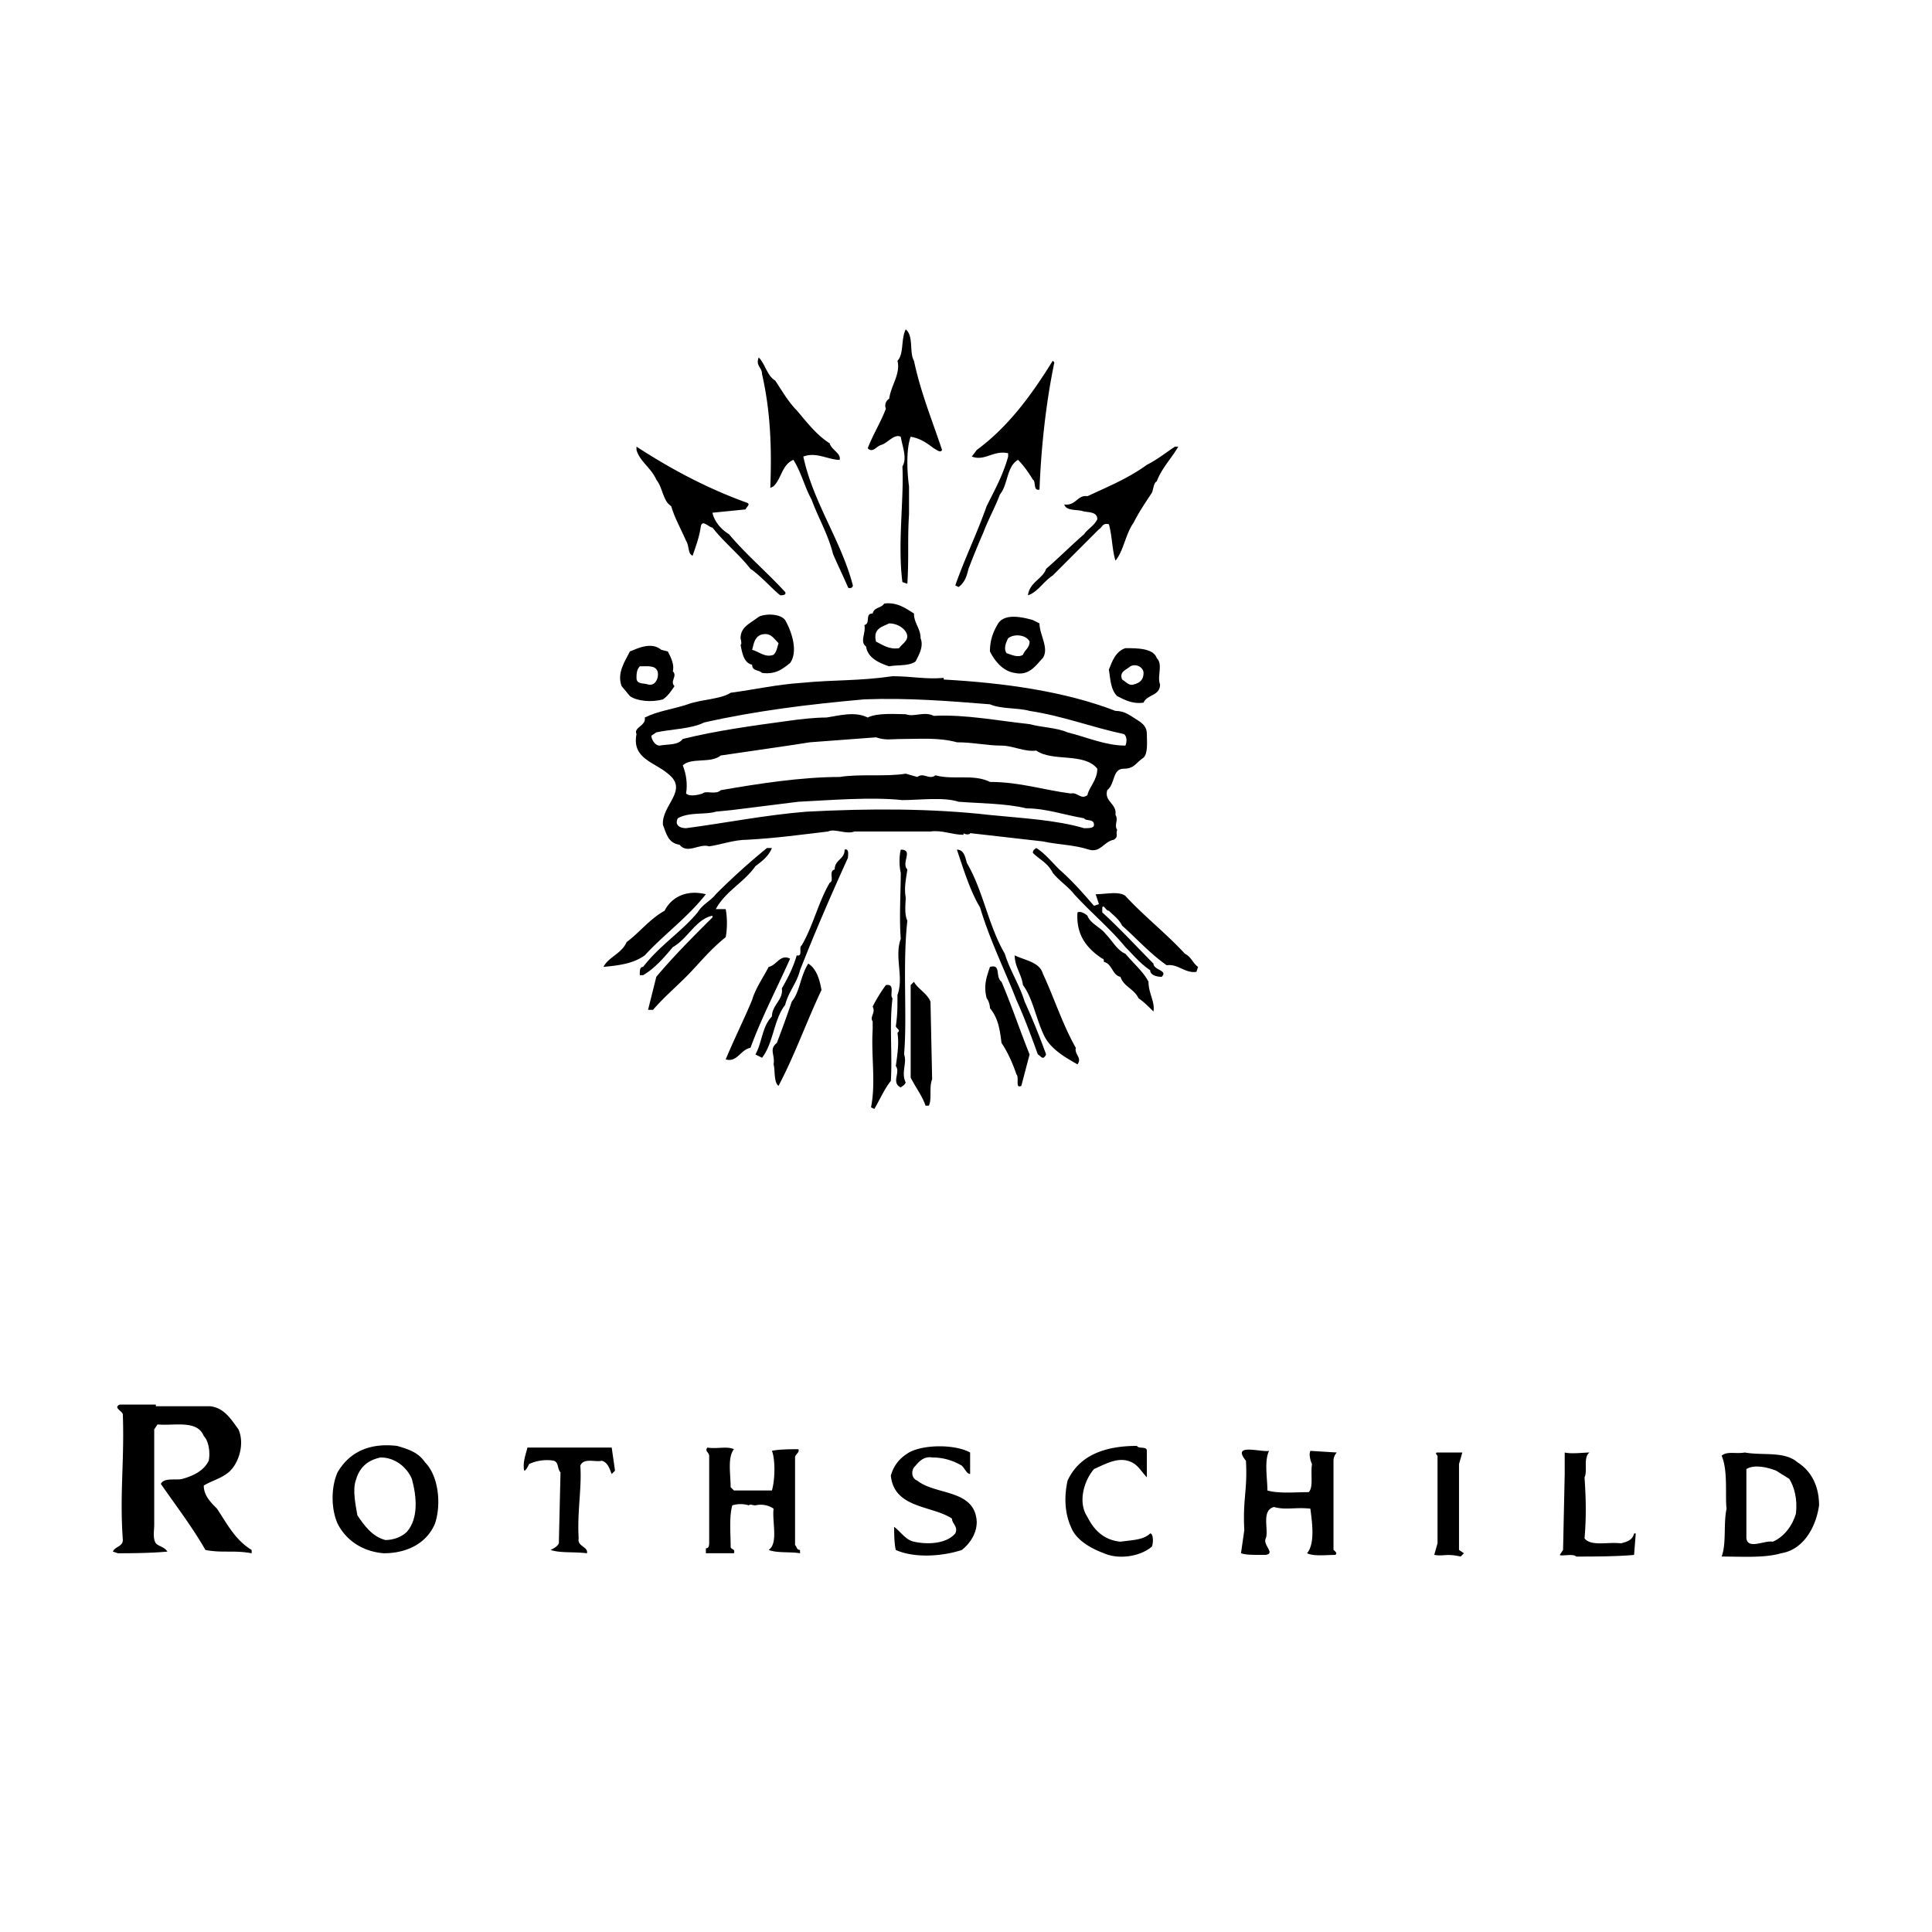
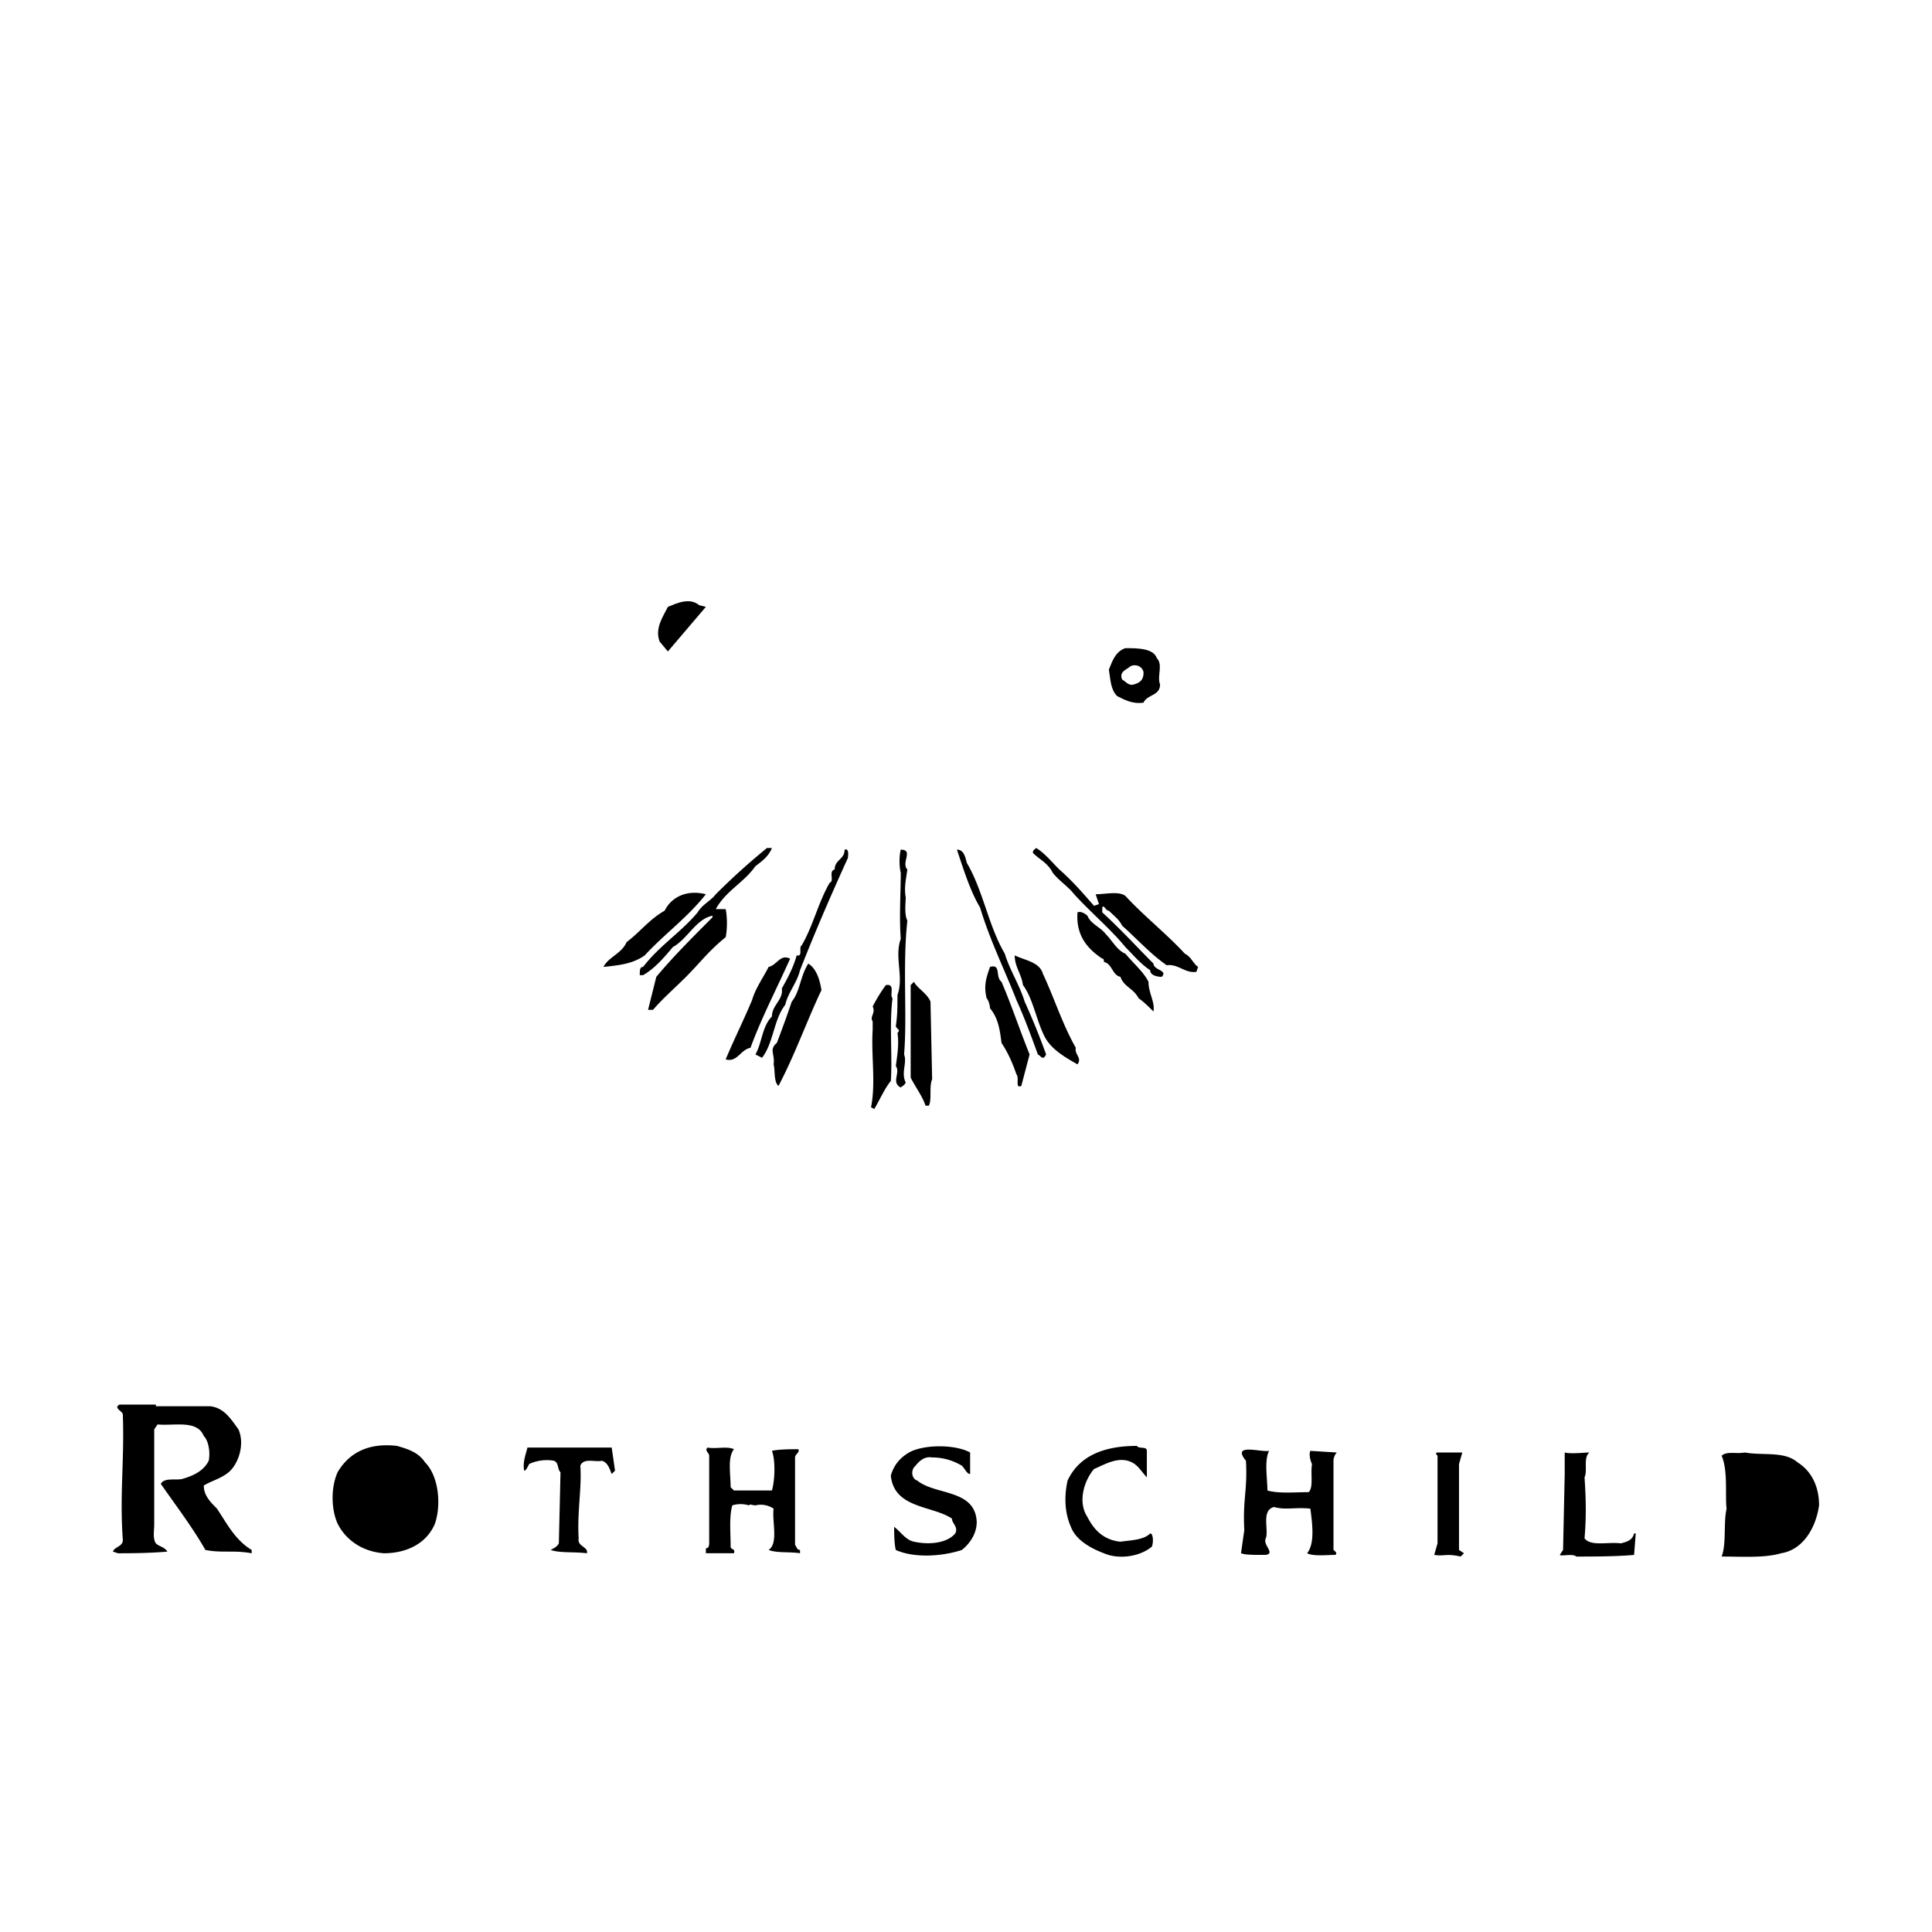
<svg xmlns="http://www.w3.org/2000/svg" width="2500" height="2500" viewBox="0 0 192.756 192.756">
  <g fill-rule="evenodd" clip-rule="evenodd">
    <path fill="#fff" d="M0 0h192.756v192.756H0V0z" />
-     <path d="M91.187 35.994c.66 3.131 1.813 5.933 2.802 8.898-.165.33-.494 0-.824-.165-.659-.494-1.318-.988-2.307-1.153-.494 1.318-.33 3.79-.165 4.943v2.802c-.165 2.637 0 4.12-.165 6.921l-.494-.165c-.494-3.79.165-8.239 0-11.535.494-.824 0-1.978-.165-2.966-.659-.33-1.318.659-1.977.824-.495.165-.824.824-1.318.329.495-1.318 1.318-2.636 1.813-3.955-.165-.329 0-.823.329-.988.165-1.318 1.153-2.472.824-3.79.659-.659.329-2.142.824-3.131.823.659.329 2.307.823 3.131zM77.345 37.971c.659.989 1.318 2.143 2.143 2.966.988 1.154 1.977 2.472 3.295 3.296.165.659 1.154.989.989 1.647-1.153 0-2.307-.823-3.625-.329.988 4.614 3.79 8.404 4.943 12.853 0 .33-.495.33-.495.165-.494-1.154-.989-2.143-1.483-3.296-.494-1.978-1.483-3.625-2.142-5.438-.659-1.153-.989-2.637-1.812-3.955-1.154.495-1.154 1.813-1.978 2.637l-.329.165c.165-4.12 0-7.745-.824-11.37 0-.659-.66-.824-.33-1.648.66.659.824 1.813 1.648 2.307zM105.193 36.159c-.824 3.955-1.318 8.404-1.482 12.688-.658.165-.33-.824-.658-.989-.496-.824-.99-1.483-1.484-1.978-1.152.66-.988 2.472-1.812 3.461-.494 1.318-1.152 2.472-1.648 3.79a81.817 81.817 0 0 0-1.482 3.625c-.165.659-.33 1.318-.989 1.813l-.329-.165c.988-2.801 2.142-5.108 3.13-7.91.824-1.647 1.648-3.131 2.143-4.943v-.33c-1.482-.33-2.307.824-3.625.33l.495-.659c3.131-2.307 5.438-5.438 7.58-8.898l.161.165zM74.544 50.165c.33.165 0 .33-.165.659l-3.296.33c.165.824.824 1.648 1.648 2.142 1.648 1.978 3.79 3.791 5.603 5.768.165.329-.33.329-.494.329-.989-.824-1.978-1.978-2.966-2.637-1.153-1.483-2.636-2.636-3.79-4.119-.33 0-.989-.824-1.153-.165-.165 1.153-.495 1.978-.824 2.966-.494-.165-.329-.989-.659-1.483-.495-1.154-1.154-2.308-1.483-3.461-.825-.494-.825-1.812-1.484-2.636-.494-1.154-1.648-1.813-1.978-2.966v-.33c3.296 2.143 6.921 4.12 11.041 5.603zM117.553 44.562c-.658 1.153-1.648 2.142-2.143 3.46-.328.165-.328.824-.494 1.153-.658.989-1.318 1.978-1.812 2.966-.824 1.153-.988 2.801-1.812 3.79-.33-.989-.33-2.472-.658-3.625-.66-.165-.66.33-.99.495-1.646 1.648-3.131 3.131-4.613 4.614-.988.659-1.482 1.648-2.473 1.978.166-1.318 1.484-1.647 1.812-2.637 1.318-1.153 2.473-2.307 3.791-3.46.33-.494.988-.824 1.318-1.483 0-.824-.988-.659-1.482-.824-.496-.165-1.648 0-1.812-.659 1.152.165 1.316-.989 2.307-.824 2.143-.989 4.119-1.813 5.932-3.131.988-.495 1.812-1.154 2.801-1.813h.328zM91.187 61.206c0 .989.66 1.483.66 2.472.329.824-.165 1.648-.495 2.307-.659.495-1.812.33-2.637.495-.988-.33-2.142-.824-2.307-1.978-.659-.495 0-1.318-.165-2.142.659-.165 0-1.154.824-1.154.165-.659.824-.494 1.153-.989 1.32-.165 2.144.494 2.967.989zM78.334 61.865c.66 1.153 1.318 3.131.495 4.284-.824.66-1.483 1.154-2.801.989-.33-.33-.989-.165-.989-.824-.824-.165-.989-1.153-1.153-1.978.165 0 0-.659 0-.659 0-1.153.988-1.482 1.812-2.142.659-.329 2.142-.329 2.636.33zM103.711 62.195c0 1.153.988 2.471.33 3.46-.66.659-1.318 1.812-2.803 1.483-1.152-.165-1.977-1.154-2.471-2.143 0-1.153.33-1.978.824-2.801.658-.989 2.307-.66 3.461-.33l.659.331z" />
    <path d="M90.364 63.018c.494.824-.33 1.154-.66 1.648-.989.165-1.648-.33-2.307-.659-.329-1.318.659-1.483 1.318-1.812.66 0 1.319.329 1.649.823zM77.675 64.172c-.165.494-.165.823-.495 1.153-.823.33-1.482-.33-2.142-.494.165-.495.165-1.154.824-1.483.989-.33 1.318.329 1.813.824zM102.723 64.007c0 .659-.494.824-.66 1.318-.494.33-1.152 0-1.646-.165-.33-.495 0-1.154.164-1.483.657-.494 1.812-.329 2.142.33z" fill="#fff" />
-     <path d="M66.634 64.996c.33.659.659 1.318.495 1.978.494.494-.33.989.165 1.483-.33.494-.659.988-1.153 1.318-1.153.33-2.637.165-3.296-.33l-.824-.988c-.495-1.318.33-2.472.824-3.461.824-.33 2.143-.989 3.131-.165l.658.165zM115.41 65.655c.66.659 0 1.812.33 2.637 0 1.153-1.318.989-1.648 1.812-1.152.165-1.977-.33-2.637-.659-.658-.659-.658-1.648-.822-2.636.328-.824.658-1.813 1.646-2.143 1.155 0 2.803 0 3.131.989z" />
+     <path d="M66.634 64.996l-.824-.988c-.495-1.318.33-2.472.824-3.461.824-.33 2.143-.989 3.131-.165l.658.165zM115.41 65.655c.66.659 0 1.812.33 2.637 0 1.153-1.318.989-1.648 1.812-1.152.165-1.977-.33-2.637-.659-.658-.659-.658-1.648-.822-2.636.328-.824.658-1.813 1.646-2.143 1.155 0 2.803 0 3.131.989z" />
    <path d="M114.092 67.138c0 .659-.33.989-.988 1.153-.494.165-.824-.33-1.152-.495-.33-.824.494-.988.822-1.318.66-.329 1.318.166 1.318.66zM65.646 67.303c0 .494-.329 1.154-.988.989-.495-.165-1.154 0-1.154-.659 0-.33 0-.824.33-1.153.824-.001 1.812-.166 1.812.823z" fill="#fff" />
-     <path d="M94.153 67.632v.165c5.933.33 12.03 1.154 17.138 3.131.988 0 1.482.494 2.307.989.494.329.824.659.824 1.318 0 .823.164 2.142-.494 2.471-.658.495-.824.989-1.812.989-1.154 0-.824 1.483-1.648 2.142-.33 1.153.988 1.318.824 2.472.33.494-.164.989.164 1.483-.164.494.166.659-.328.989-.99.165-1.318 1.318-2.473.989-1.482-.494-3.131-.494-4.613-.824l-7.251-.824c0 .165-.495.165-.659 0v.165c-1.154 0-2.142-.494-3.295-.33h-7.58c-.824.33-1.978-.329-2.637 0-2.801.33-5.108.66-8.075.824-1.318 0-2.637.495-3.79.659-.988-.329-2.142.824-2.966-.164-1.153-.165-1.318-1.154-1.647-1.978-.165-1.978 2.637-3.461.494-5.108-1.318-1.153-3.625-1.483-3.131-3.955-.33-.66.989-.824.824-1.648 1.318-.659 2.802-.824 4.285-1.318 1.318-.495 3.295-.495 4.284-1.154 2.472-.33 4.614-.824 7.086-.988 3.46-.33 5.603-.165 9.063-.66 1.976 0 3.293.33 5.106.165z" />
-     <path d="M98.768 70.269c1.152.495 2.801.329 3.955.659 3.295.494 6.262 1.647 9.393 2.307.33.165.33.823.164 1.153-1.977 0-3.789-.824-5.768-1.318-1.152-.495-2.637-.495-3.789-.824-3.131-.329-6.427-.989-9.558-.824-.989-.494-1.978.165-2.801-.165-.989 0-2.802-.165-3.791.33-1.318-.659-2.966-.165-4.119 0-1.154 0-2.637.165-3.791.33-3.625.494-7.25.988-10.546 1.812-.495.66-1.483.495-2.307.66-.494 0-.824-.66-.824-.989l.494-.33c1.483-.33 3.46-.33 4.778-.989 5.108-1.153 10.382-1.812 15.984-2.307 4.286-.164 8.406.165 12.526.495z" fill="#fff" />
-     <path d="M90.034 73.729c1.813 0 3.625-.165 5.438.33 1.647 0 2.966.33 4.448.33 1.154 0 2.309.659 3.461.494 1.648 1.154 4.779.165 6.098 1.812 0 1.154-.824 1.813-.988 2.637-.66.494-.99-.33-1.648-.165-2.637-.33-5.109-1.154-8.074-1.154-1.648-.824-3.625-.165-5.438-.659-.659.495-1.154-.33-1.812.165l-1.153-.33c-1.978.33-4.614 0-6.592.33-3.79 0-8.074.659-11.865 1.318-.494.495-1.483 0-1.812.33-.494.165-1.318.33-1.647 0 .165-.989 0-1.978-.33-2.802.824-.824 2.801-.165 3.79-.989l6.756-.988 2.143-.33 6.591-.494c.986.33 1.48.165 2.634.165zM95.636 79.991c2.143.165 4.78.165 6.756.659 1.977 0 3.791.66 5.768.989.164.33.988 0 .988.66 0 .33-.494.33-.988.33-2.801-.824-6.098-.989-9.393-1.318-5.767-.661-12.029-.661-18.291-.331-4.119.33-8.239 1.153-12.029 1.648-.66 0-1.154-.33-.824-.989 1.154-.659 2.801-.329 3.791-.659l1.647-.165 6.591-.824c3.296-.165 7.251-.494 10.382-.165 1.648 0 4.119-.329 5.602.165z" fill="#fff" />
    <path d="M77.016 84.605c-.33.824-.988 1.318-1.648 1.812-1.153 1.648-2.966 2.472-3.954 4.285h.988c.165.824.165 1.977 0 2.801-1.648 1.318-2.636 2.637-3.955 3.956-1.154 1.152-2.307 2.141-3.296 3.295h-.494l.823-3.295c1.648-1.978 3.625-3.956 5.603-5.933v-.165c-1.648.33-2.472 2.307-3.955 3.131-.824.989-1.812 2.143-2.966 2.801h-.33c0-.494 0-.823.33-.823 1.648-2.143 3.79-3.46 5.438-5.438.494-.824 1.318-1.153 1.813-1.812a67.62 67.62 0 0 1 5.108-4.614h.495v-.001zM105.688 86.747c1.318 1.154 2.309 2.307 3.461 3.625l.494-.165-.328-.989c.988 0 2.307-.33 2.965.165 1.812 1.978 4.121 3.79 5.934 5.768.658.33.822.989 1.318 1.318l-.166.493c-1.152.166-1.812-.822-2.965-.658-1.648-1.153-2.967-2.636-4.449-3.955-.33-.659-.824-.989-1.318-1.483-.33 0-.496-.659-.66-.329v.494c1.812 1.647 3.461 3.46 5.109 5.109 0 .658 1.482.658.822 1.318-.494 0-1.152-.166-1.152-.66-.99-.658-1.648-1.482-2.473-2.307-1.482-1.813-3.459-3.46-5.107-5.273-.66-.824-1.484-1.318-2.143-2.142-.494-.989-1.318-1.319-1.977-1.978 0-.329.164-.329.328-.494.824.495 1.484 1.319 2.307 2.143zM84.596 85.594c-1.648 3.625-3.295 7.416-4.778 11.205-.33 1.318-1.154 2.143-1.483 3.461-1.154 1.482-1.154 3.791-2.307 5.273l-.66-.33c.66-1.152.66-2.801 1.648-3.789 0-1.154 1.154-1.648.989-2.803.659-1.152 1.154-2.142 1.483-3.295.659.165.164-.824.494-.989 1.153-1.977 1.648-4.284 2.801-6.262.495-.165-.165-1.153.495-1.318 0-.989.989-.989.989-1.977.493-.165.329.659.329.824zM90.528 86.747c-.164 1.154-.329 1.813-.164 2.801 0 .495-.165 1.648.164 2.307-.494 4.449 0 9.559-.329 13.348.329.824-.33 1.812.165 2.801-.165.33-.33.33-.495.494-.988-.494 0-1.482-.494-2.141.165-1.154.33-2.307.165-3.297.329-.328 0-.328-.165-.658.165-1.154.165-1.812.165-3.131.659-1.812-.33-3.791.329-5.603-.165-2.143 0-4.614 0-6.591-.165-.66-.165-1.648 0-2.307 1.318 0 0 1.318.659 1.977zM96.46 86.088c1.647 2.801 2.143 6.262 3.79 9.063.494 1.647 1.482 3.13 1.979 4.778a70.643 70.643 0 0 1 2.141 5.273c-.328.66-.494.164-.822 0-.66-1.812-1.318-3.625-2.143-5.438-1.154-2.967-2.637-5.933-3.625-9.228-.989-1.648-1.648-3.791-2.308-5.768.659.002.823.661.988 1.32zM70.424 89.219c-1.812 2.307-4.119 3.955-6.097 6.097-1.153.824-2.472.988-4.119 1.153.494-.989 1.812-1.318 2.307-2.472 1.318-.988 2.307-2.307 3.791-3.131.658-1.318 2.141-2.141 4.118-1.647zM114.586 97.953c0 1.152.66 1.977.496 2.965-.496-.494-.99-.988-1.484-1.318-.494-.988-1.482-1.152-1.812-2.141-.824-.166-.824-1.318-1.648-1.484 0-.165 0-.33-.164-.33-1.482-.989-2.637-2.307-2.473-4.614.33-.165.824.165.99.33.33.824 1.318 1.153 1.812 1.812.658.659 1.152 1.648 1.977 1.978.824.99 1.812 1.812 2.306 2.802zM104.041 97.129c1.152 2.471 1.977 5.107 3.295 7.414-.164.66.66.99.164 1.648-1.152-.658-2.635-1.482-3.295-2.801-.824-1.648-1.152-3.791-2.143-5.109-.164-1.152-.824-1.812-.824-2.965.991.494 2.473.659 2.803 1.813zM78.829 95.646c-1.318 2.966-2.801 5.769-3.955 8.897-.988.166-1.318 1.484-2.472 1.154.824-1.977 1.812-3.955 2.637-5.932.329-1.154 1.153-2.307 1.647-3.296.824-.164 1.154-1.318 2.143-.823zM81.959 98.777c-1.483 3.131-2.637 6.426-4.284 9.557-.495-.33-.33-1.648-.495-2.143.165-.988-.494-1.482.33-2.141.494-1.318.988-2.637 1.483-4.121.824-.988.824-2.471 1.647-3.789.825.495 1.154 1.647 1.319 2.637zM99.92 97.953c.99 2.307 1.812 4.779 2.803 7.25l-.824 3.131c-.66.33-.166-.824-.494-1.154-.33-.988-.824-2.141-1.484-3.129-.164-1.318-.328-2.473-1.152-3.461 0-.33-.164-.824-.33-.99-.33-1.318 0-2.141.33-3.13 1.151-.329.493.989 1.151 1.483zM92.835 99.93l.165 7.746c-.33.822 0 1.977-.33 2.637h-.33c-.329-.99-.988-1.814-1.482-2.803v-9.229l.329-.328c.33.658 1.318 1.152 1.648 1.977zM89.045 99.6c-.33 2.637 0 5.604-.165 8.24-.659.824-1.153 1.977-1.648 2.801l-.33-.164c.494-2.473 0-5.109.165-7.744v-.824c-.33-.494.329-.824 0-1.484.329-.658.824-1.482 1.318-2.143.99-.165.33.989.66 1.318zM15.551 140.137v.166h5.438c1.318.164 1.978 1.152 2.802 2.307.659 1.482 0 3.461-.988 4.285-.824.658-1.648.822-2.472 1.318 0 .988.659 1.646 1.318 2.307.989 1.482 1.812 3.131 3.46 4.119v.33c-1.813-.33-2.966 0-4.614-.33-1.318-2.307-2.966-4.449-4.449-6.592.33-.658 1.483-.33 2.143-.494 1.153-.33 2.142-.824 2.636-1.812.165-.824 0-1.977-.494-2.471-.659-1.648-2.966-.99-4.614-1.154l-.33.494v9.557c0 .496-.165 1.318.165 1.814.329.328.824.328 1.153.822-1.812.166-3.955.166-4.943.166l-.494-.166c.165-.494.988-.494.988-1.152-.329-4.615.165-7.91 0-12.523 0-.33-.988-.66-.329-.99l3.624-.001zM42.411 145.904c1.318 1.318 1.648 4.121.989 6.098-.824 1.979-2.802 2.967-5.108 2.967-2.143-.166-3.79-1.318-4.614-2.967-.659-1.482-.659-3.625 0-5.107 1.154-1.979 3.132-2.967 5.933-2.637 1.152.33 2.141.658 2.8 1.646zM96.79 144.916v2.143c-.33 0-.495-.494-.824-.824a5.695 5.695 0 0 0-2.966-.824c-.989-.164-1.483.66-1.813.99-.329.494-.164 1.152.33 1.316 1.812 1.484 5.768.824 5.932 4.119 0 1.154-.659 2.145-1.483 2.803-1.978.658-4.779.824-6.592 0-.165-.658-.165-1.812-.165-2.307.659.494 1.154 1.318 1.977 1.482 1.483.33 3.296.166 4.12-.824.329-.658-.33-.988-.33-1.482-1.977-1.318-5.767-.988-6.097-4.285.33-1.152.988-1.812 1.812-2.307 1.485-.824 4.616-.824 6.099 0zM114.422 144.752v2.637c-.494-.494-.824-1.154-1.482-1.484-1.318-.658-2.637.166-3.791.66-.988 1.152-1.648 3.295-.658 4.779.658 1.318 1.646 2.307 3.295 2.471 1.154-.164 2.307-.164 2.967-.824.33 0 .33.99.164 1.318-1.154.988-3.295 1.318-4.779.66-1.316-.494-2.801-1.318-3.295-2.637-.658-1.482-.658-3.131-.33-4.615 1.154-2.471 3.625-3.459 6.922-3.459.163.33.987 0 .987.494zM61.361 146.729l-.33.33c-.165-.33-.33-1.154-.989-1.318-.659.164-1.812-.33-2.143.494.165 2.143-.329 4.615-.165 7.25-.165.824.989.824.824 1.484-1.318-.166-2.637 0-3.625-.33.33-.164.66-.33.824-.658l.165-7.086c-.329-.33-.165-.99-.659-1.154-.824-.164-1.812 0-2.472.33-.165.33-.33.658-.495.658-.165-.824.165-1.646.33-2.307h8.404l.331 2.307zM73.226 144.588c-.659.822-.33 2.471-.33 3.789l.33.33h3.79c.33-1.154.33-3.131 0-3.955.66-.164 1.978-.164 2.636-.164.166.328-.329.494-.329.822v8.734c.165.164.165.494.495.494v.33c-.989-.166-2.307 0-3.131-.33.989-.658.33-2.803.494-4.119a2.288 2.288 0 0 0-1.812-.33c-.329 0-.494-.164-.659 0a2.822 2.822 0 0 0-1.648 0c-.33 1.154-.165 2.801-.165 4.119 0 .33.495.166.33.66h-2.802v-.494c.33 0 .33-.33.33-.66v-8.568c0-.33-.495-.494-.165-.824.824.166 1.977-.164 2.636.166zM126.615 144.752c-.494.988-.164 2.801-.164 3.955 1.154.328 2.801.164 4.119.164.494-.494.166-1.812.33-2.801-.164-.33-.33-.988-.164-1.318l2.637.164c-.166.166-.33.494-.33.824v8.898s.494.33.164.494c-.824 0-2.143.164-2.801-.164.824-.988.494-3.133.33-4.449-1.484-.166-2.473.164-3.625-.166-1.318.33-.496 2.309-.824 3.131-.33.66.988 1.484 0 1.648-1.484 0-1.979 0-2.473-.164l.33-2.307c-.166-3.131.33-3.955.164-6.922-1.482-1.811 1.485-.823 2.307-.987zM145.566 146.07v8.568l.494.33-.33.328c-1.482-.328-1.646 0-2.637-.164l.33-1.152v-8.734s-.33-.33 0-.33h2.473l-.33 1.154zM158.584 144.916c-.658.494-.164 1.812-.494 2.473.164 2.471.164 4.119 0 6.096.658.824 2.307.33 3.625.496.66-.166 1.154-.33 1.318-.99h.166l-.166 2.143c-1.812.164-4.119.164-5.768.164-.33-.328-1.482 0-1.646-.164l.328-.494.164-7.58v-2.143c.66.165 1.979-.001 2.473-.001zM179.348 145.904c1.318.824 2.141 2.309 2.141 4.285-.328 2.307-1.646 4.449-3.789 4.779-1.648.494-3.955.328-5.932.328.494-1.316.164-3.295.494-4.777-.166-1.154.164-3.791-.494-5.273.494-.494 1.482-.164 2.307-.33 1.812.33 3.954-.164 5.273.988z" />
-     <path d="M41.093 147.553c.495 1.812.66 3.955-.495 5.273-.494.494-1.318.824-2.142.824-1.318-.33-2.143-1.484-2.802-2.473-.165-.988-.494-2.471-.165-3.461.33-1.152.989-1.977 2.472-2.307 1.484.001 2.637.991 3.132 2.144zM178.523 147.553c.494.824.824 1.979.658 3.461-.328 1.152-1.152 2.307-2.307 2.801-.824-.164-2.471.824-2.637-.33v-6.92c.824-.494 2.143-.164 2.967.164l1.319.824z" fill="#fff" />
  </g>
</svg>